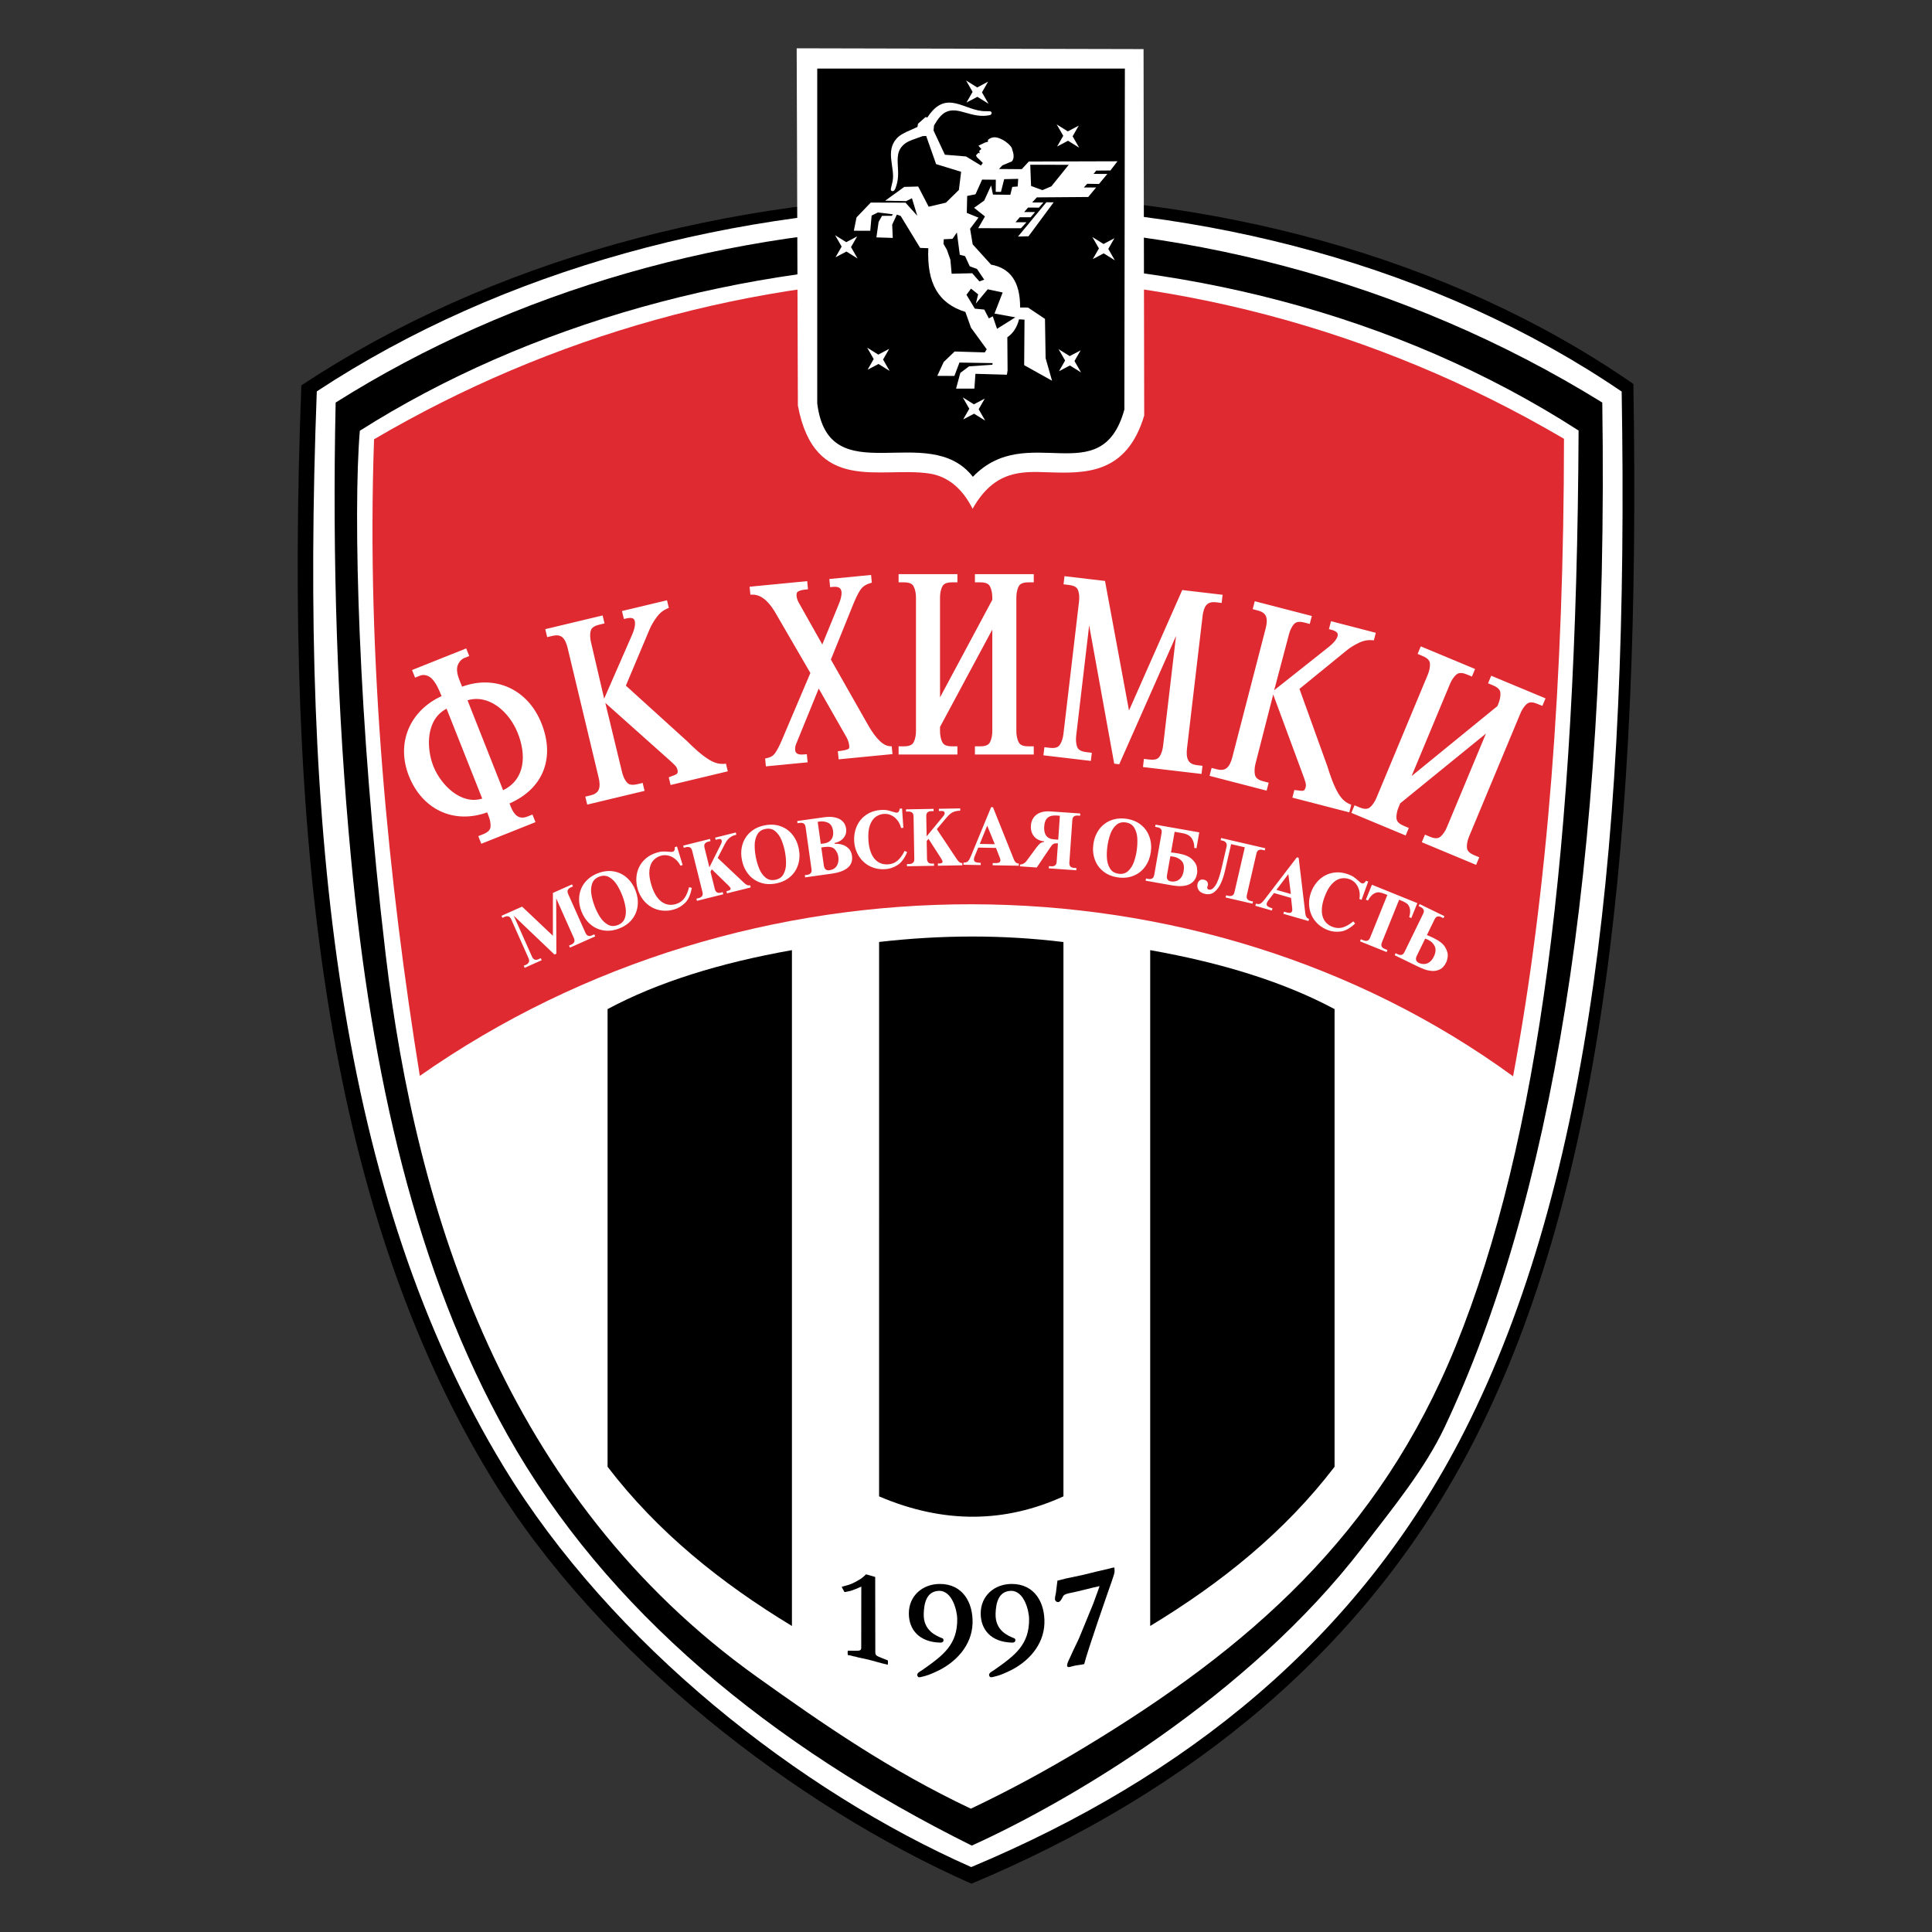
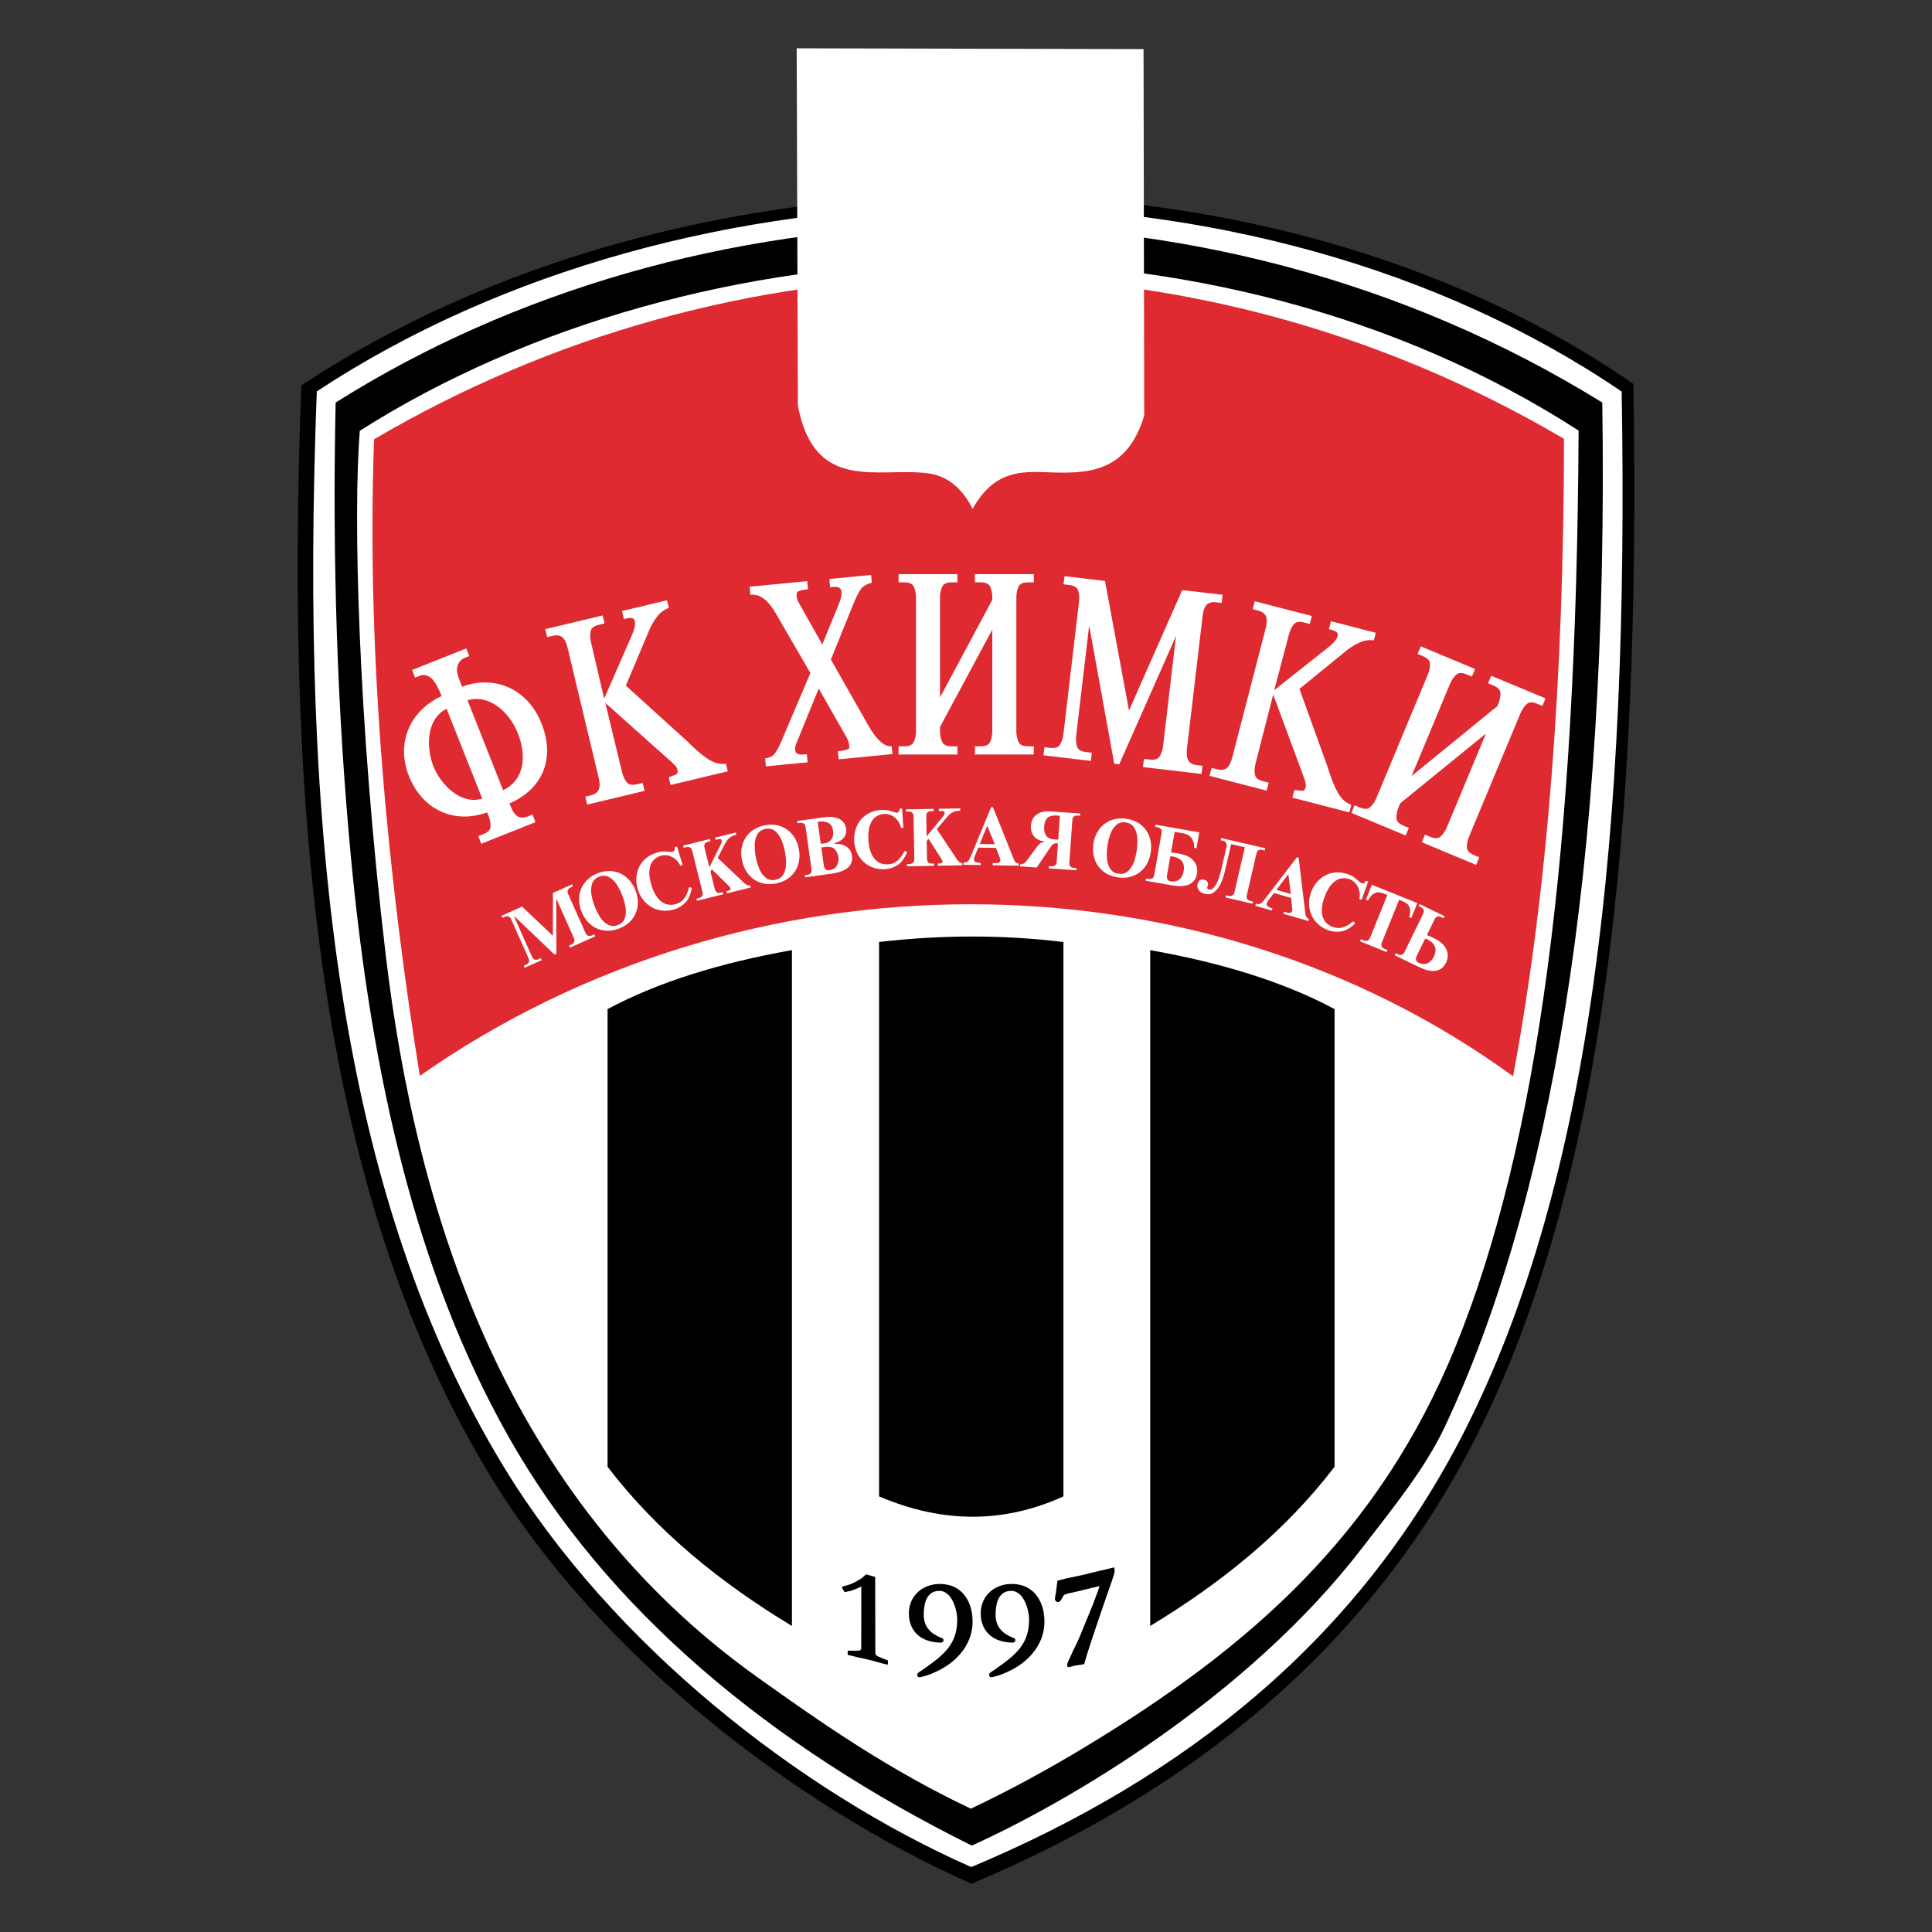
<svg xmlns="http://www.w3.org/2000/svg" xml:space="preserve" width="100%" height="100%" version="1.1" style="shape-rendering:geometricPrecision; text-rendering:geometricPrecision; image-rendering:optimizeQuality; fill-rule:evenodd; clip-rule:evenodd" viewBox="0 0 4000 4000">
  <rect x="0" y="0" width="4000" height="4000" fill="#333333" stroke="none" />
  <defs>
    <style type="text/css">
   
    .fil5 {fill:none}
    .fil1 {fill:#FFFFFF}
    .fil3 {fill:#FFFFFF}
    .fil4 {fill:#df2a31}
    .fil0 {fill:#000000}
    .fil2 {fill:#000000}
   
  </style>
  </defs>
  <g id="Layer_x0020_1">
    <g id="_2479474926736">
      <g>
        <path class="fil0" d="M3381.73 794.94c15.69,924.91 -61.35,1659.88 -328.03,2184.32 -222.23,437.05 -594.27,732.93 -1042.39,920.74 -359.72,-158.69 -769.02,-470.88 -995.27,-842.66 -346.15,-568.8 -427.41,-1332.36 -392.16,-2259.41 783.46,-517.88 1992.83,-533.33 2757.85,-2.99z" />
        <path class="fil1" d="M3357.5 810.7c15.5,913.36 -62.41,1635.04 -325.78,2152.97 -219.5,431.6 -578.34,716.45 -1020.88,901.91 -355.21,-156.71 -744.29,-461.32 -967.74,-828.47 -341.83,-561.71 -422.01,-1311.32 -387.21,-2226.8 768.17,-505.86 1940.54,-517.72 2701.61,0.39z" />
        <path class="fil2" d="M694.93 833.44c735.16,-463.58 1791.46,-514.39 2622.43,0 14.17,971.59 -109.77,1661.63 -325.91,2120.32 -41.5,88.06 -108.46,169.24 -170.14,249.66 -238.99,311.55 -611.24,528.15 -809.38,617.68 -414.79,-206.07 -756.91,-486.52 -960.99,-849.92 -190.8,-339.75 -281.7,-744.47 -324.45,-1197.09 -27.91,-295.55 -38.77,-613.25 -31.56,-940.65z" />
-         <path class="fil3" d="M744.98 891.83c-14.06,167.54 -4.2,597.2 53.48,1084.3 63.61,537.2 247.65,1123.73 769.27,1496.12 135.64,96.84 272.91,192.26 442.29,272.44 81.26,-38.52 157.84,-80.33 232.36,-125.22 343.21,-206.78 612.84,-441.24 772.04,-833.78 170.98,-421.56 249.96,-1029.41 253.88,-1894.28 -757.29,-488.03 -1823.42,-443.34 -2523.32,0.42z" />
+         <path class="fil3" d="M744.98 891.83c-14.06,167.54 -4.2,597.2 53.48,1084.3 63.61,537.2 247.65,1123.73 769.27,1496.12 135.64,96.84 272.91,192.26 442.29,272.44 81.26,-38.52 157.84,-80.33 232.36,-125.22 343.21,-206.78 612.84,-441.24 772.04,-833.78 170.98,-421.56 249.96,-1029.41 253.88,-1894.28 -757.29,-488.03 -1823.42,-443.34 -2523.32,0.42" />
        <path class="fil4" d="M869.19 2227.47c678.1,-475.33 1614.3,-472.38 2263.47,0.92 71.56,-383.01 105.1,-825.48 105.42,-1319.9 -791.63,-465.33 -1730.23,-429.92 -2463.63,0.99 -16.32,458.1 30.65,920.27 94.74,1317.99z" />
        <polygon class="fil1" points="2221.15,330.22 2256.94,307.4 2246.1,329.69 " />
        <path class="fil1" d="M1649.45 100l718.15 1.65 1.37 758.61c-36.29,121.96 -122.39,120.14 -198.96,117.54 -54.11,-1.84 -111.37,-4.76 -156.34,75.67 -20.98,-42.03 -51.48,-67.61 -90.33,-73.21 -102.12,-14.7 -236.61,43.26 -271.41,-140.41l-2.48 -739.85z" />
-         <path class="fil2" d="M1692.02 141.96l636.92 0 -1.03 705.88c-47.65,172.54 -201.62,22.33 -313.66,139.32 -92.44,-118.19 -298.66,36.83 -322.23,-151.92l0 -693.28z" />
        <polygon class="fil1" points="2166.38,418.79 2181.5,418.89 2129.42,489.19 2107.72,489.71 " />
        <polygon class="fil1" points="2233.42,260.07 2210.82,272.01 2187.75,257.57 2201.34,281.16 2188.64,303.32 2211.22,291.41 2234.32,305.82 2220.73,282.22 " />
        <polygon class="fil1" points="2045.75,169.09 2023.17,181.03 2000.08,166.59 2013.67,190.19 2000.98,212.34 2023.55,200.43 2046.65,214.84 2033.06,191.24 " />
        <polygon class="fil1" points="2307.29,493.21 2284.71,505.15 2261.62,490.71 2275.22,514.3 2262.52,536.45 2285.1,524.55 2308.19,538.96 2294.6,515.36 " />
        <polygon class="fil1" points="1774.62,489.45 1752.04,501.39 1728.95,486.95 1742.54,510.54 1729.85,532.69 1752.42,520.78 1775.52,535.19 1761.93,511.6 " />
        <polygon class="fil1" points="2237.3,725.34 2214.7,737.27 2191.62,722.84 2205.21,746.43 2192.52,768.57 2215.09,756.67 2238.2,771.07 2224.59,747.49 " />
        <polygon class="fil1" points="2038.91,825.17 2016.32,837.11 1993.24,822.67 2006.83,846.26 1994.14,868.42 2016.71,856.51 2039.81,870.92 2026.22,847.32 " />
        <polygon class="fil1" points="1840.98,722.24 1818.4,734.18 1795.32,719.74 1808.91,743.33 1796.22,765.48 1818.79,753.58 1841.88,767.98 1828.29,744.39 " />
        <path class="fil1" d="M1767.78 477.7l5.59 -27.61 29.42 -30.68 71.94 0.22 24.38 27.05 -11.06 -36.24 -11.99 5.99 -43.35 -0.92 39.53 -28.56 28.79 -0.77 21.7 41.8 35.7 -8.38 26.85 -26.3 4.65 -37.65 -51.82 -15.85 -20.54 -58.32 -7.25 0.36c-16.97,6.14 -29.27,9.67 -37.05,15.74 -16.2,12.62 -15.39,28.69 -14.3,48.11 0.66,11.94 1.81,26.81 -5.08,44.2 -0.61,1.55 -1.14,2.6 -2.34,4.16 -2.27,2.86 -8.36,2.45 -7.07,-3.5 0.89,-4.22 2.71,-11.24 3.51,-15.17 5.62,-27.6 -15.84,-61.94 8.55,-88.78 6.23,-6.87 16.15,-12.13 29.4,-17.63 3.99,-1.66 8.95,-3.96 13.58,-6.22l1.07 -6.51 15.57 -13.81 3.81 0.84c39.82,-61.35 77.18,-12.02 121.51,-13.05 2.18,-0.05 4.89,0.01 7.15,0.1 6,0.08 5.37,6.23 1.32,7.94 -38.03,8.46 -65.45,-19.07 -91.67,-6.21 -8.4,4.12 -15.82,12.72 -24.48,27.63l-0.98 10.57 23.44 50.08 43.79 3.62 30.93 18.7 3.83 -5.35 -12.51 -12.18 -1.63 -3.6 5.12 -5.18 2.59 1.17 -0.94 -5.24 4.38 -3.7 -6.04 -6.91 13.6 -6.52 6.18 -1.75 -0.19 -3.74c11.1,-9.37 21.75,-4.63 30.25,-0.27 9.63,4.93 15.85,11.71 18.52,15.74 1.43,2.45 1.23,4.11 2.14,6.6 3.15,8.48 3.39,17.41 -1.45,22.55l-19.45 8.1 -7.15 7.54 47.23 0.35 14.55 -15.81 183.63 -0.53 -14.63 19.05 -29.4 0.25 -5.45 6.8 28.48 0.17 -17.33 20.74 -24.28 -0.42 -7.17 7.71 25.5 -0.03 -16.24 19.68 -106.54 0.81 -9.62 10.56 23.16 0 -9.03 10.6 -22.69 -0.03 -8.04 9.3 22.6 -0.04 -9.11 10.78 -22.61 0 -8.72 10.32 22.65 0 -11.46 12.42 -88.5 -0.13 14.06 -24.34 -22.55 -17.85 20.96 -15.01 14.29 -31.26 3.85 18.9 35.96 0.39 4.04 -16.34 11.16 -0.81 1.11 -15.84 -29.09 0.67 -6.62 26.3 -10.9 -0.03 0.23 -25.11 -28.36 -0.25 -13.68 30.39 -17.24 3.42 -0.81 35.11 24.17 9.82 -17.34 23 5.38 32.32 38.01 41.98c38.99,7.07 60.38,34.36 60.19,88.75l16.41 0.14 35.05 23.45 1.32 81.31 13.32 46.73 -57.71 -32.22 0.7 -94.24 -11.34 -0.7c-3.97,16.38 -12.39,29.2 -24.23,37.15l0.51 68.78 -1.39 8.77 -65.15 -1.87 -2.2 30.67 -37.9 -0.07 8.84 -32.54 18.05 -13.56 48.35 -3.27 0.37 -3.42 -68.62 -1.12 -10.48 27.71 -35.38 -0.18 13.23 -28.73 22.69 -21.7 62.4 1.87 4.02 -6.41 -32.64 -44.83 -11.53 -32.54c-56.32,-17.57 -79.94,-59.73 -76.76,-131.94l-16.91 -0.64 -40.34 -66.2 -7.86 -2.75 -9.69 20.82 1.22 27.46 -33.87 -1.1 4.52 -31.9 7.04 -12.68 20.4 -0.13 2.18 -3.06 -31.01 -3.89 -13.05 6.49 -2.8 31.48 -34.01 -0.11zm233.22 132.62l9.39 -12.74 14.77 11.79 -4.77 19.19 24.6 -29.61 30.93 6.62 -16.92 43.6 43.16 7.85 -37.93 23.77 -8.8 -25.92 -8.12 4.33 -9.42 -18.24 -19.61 -1.94 -17.28 -28.7zm-19.87 -128.99l-9.07 13.17 -18.08 0.85 -0.58 9.51 7.19 12.63 7.12 20.4 2.57 28.84 42.6 -1.02 14.83 16.86 10.04 -3.55 -14.98 -22.15 -14.95 -5.53 -9.73 -20.99 -10.92 -2.89 -6.04 -46.13zm231.58 -140.12l-79.68 -0.11 1.68 43.95 23.55 8.59 18.48 -7.85 35.97 -44.58z" />
        <path class="fil2" d="M1820.06 1950.24c129.18,-14.83 256.49,-15.24 381.68,0.16l0 1147.69c-119.51,54.41 -246.24,57.92 -381.69,0l0.01 -1147.85z" />
        <path class="fil2" d="M2381.35 1967.17c148.69,26.37 277.3,66.13 381.73,122.08l0 947.5c-103.21,135 -234.57,240.58 -381.73,329.66l0 -1399.24z" />
        <path class="fil2" d="M1639.62 1967.17c-148.67,26.37 -277.3,66.13 -381.72,122.08l0 947.5c103.21,135 234.56,240.58 381.72,329.66l0 -1399.24z" />
        <path class="fil3" d="M1038.28 1896.06l42.68 -18.99 63.72 60.28 0.06 -88.67 39.62 -17.64 1.9 4.23 -5.02 2.22c-2.36,1.05 -4.16,2.64 -5.42,4.78 -1.27,2.16 -1.09,5.05 0.52,8.71l35.76 80.32c2.81,6.27 7.24,8.08 13.29,5.38l5.04 -2.25 1.86 4.28 -52.27 23.24 -1.87 -4.24 5.01 -2.22c2.37,-1.05 4.17,-2.66 5.43,-4.81 1.24,-2.18 1.06,-5.08 -0.54,-8.68l-36.54 -82.04 0.39 114.52 -3.96 1.76 -84.24 -80.37 37.69 84.74c2.8,6.25 7.23,8.05 13.31,5.39l4.97 -2.25 1.9 4.24 -35.35 15.75 -1.89 -4.26 4.98 -2.22c2.38,-1.06 4.19,-2.64 5.4,-4.82 1.27,-2.19 1.09,-5.07 -0.49,-8.64l-35.78 -80.36c-1.6,-3.58 -3.63,-5.66 -6.1,-6.15 -2.4,-0.54 -4.8,-0.28 -7.17,0.81l-5 2.21 -1.89 -4.25zm192.84 -19.9c3.08,7.99 6.79,15.45 11.16,22.32 4.37,6.9 9.69,12.16 15.96,15.7 6.24,3.63 13.16,3.99 20.77,1.07 7.59,-2.93 12.51,-7.83 14.75,-14.68 2.22,-6.85 2.65,-14.3 1.28,-22.33 -1.36,-8.04 -3.57,-16.06 -6.67,-24.1 -3.06,-7.95 -6.77,-15.41 -11.14,-22.29 -4.36,-6.9 -9.65,-12.15 -15.89,-15.73 -6.25,-3.6 -13.18,-3.94 -20.78,-1.03 -7.59,2.93 -12.5,7.79 -14.74,14.66 -2.27,6.86 -2.7,14.32 -1.34,22.35 1.36,8.04 3.59,16.06 6.64,24.06zm-27.42 10.52c-3.17,-8.23 -4.77,-16.38 -4.77,-24.4 -0.02,-8.02 1.45,-15.52 4.43,-22.56 2.95,-7.02 7.36,-13.25 13.2,-18.78 5.85,-5.46 12.93,-9.79 21.25,-12.99 11.37,-4.37 22.29,-5.64 32.73,-3.84 10.45,1.82 19.58,6.19 27.44,13.2 7.85,7.04 13.78,15.82 17.83,26.34 4.07,10.61 5.54,21.13 4.37,31.6 -1.18,10.45 -5.04,19.82 -11.59,28.14 -6.55,8.29 -15.49,14.63 -26.87,19 -11.36,4.37 -22.28,5.67 -32.71,3.84 -10.43,-1.78 -19.6,-6.17 -27.44,-13.16 -7.84,-6.98 -13.79,-15.78 -17.87,-26.39zm197.9 -134.16l11.76 38.42 -4.61 1.4c-2.66,-5.42 -6.2,-9.97 -10.62,-13.63 -4.42,-3.66 -9.29,-6.13 -14.63,-7.39 -5.32,-1.23 -10.58,-1.09 -15.76,0.53 -6.14,1.86 -11.32,5.18 -15.51,9.97 -4.21,4.82 -6.77,11.47 -7.67,20.03 -0.92,8.52 0.49,18.84 4.21,31.06 2.42,7.88 5.4,14.68 8.89,20.42 3.55,5.71 7.49,10.21 11.9,13.49 4.38,3.32 9.14,5.32 14.26,6.17 5.12,0.78 10.44,0.35 15.93,-1.34 7.2,-2.18 12.88,-6.17 17.08,-11.87 4.16,-5.66 7.42,-13.31 9.71,-22.89l5.73 1.2c-2.38,13.87 -6.88,24.16 -13.49,30.81 -6.61,6.62 -14.09,11.23 -22.39,13.77 -8.47,2.61 -16.76,3.46 -24.88,2.61 -8.16,-0.81 -15.58,-3.17 -22.36,-7.02 -6.77,-3.84 -12.62,-8.94 -17.56,-15.24 -4.92,-6.33 -8.62,-13.49 -11.08,-21.44 -2.42,-7.99 -3.43,-15.92 -2.99,-23.92 0.42,-7.95 2.31,-15.38 5.61,-22.29 3.31,-6.9 8.02,-12.96 14.17,-18.2 6.12,-5.22 13.53,-9.16 22.21,-11.8 4.99,-1.51 9.25,-2.37 12.73,-2.43 3.52,-0.15 7.37,0.03 11.54,0.46 4.7,0.46 7.73,0.46 9.08,0.06 3.4,-1.05 4.79,-4.25 4.14,-9.54l4.6 -1.4zm67.12 43.14l24.06 -48.22c1.46,-3.02 1.96,-5.35 1.56,-6.97 -0.77,-3.06 -3.07,-4.11 -6.91,-3.13l-5.74 1.41 -1.12 -4.47 42.82 -10.7 1.13 4.51c-4.47,1.11 -8.16,2.59 -11.13,4.43 -2.95,1.78 -5.36,3.94 -7.26,6.33 -1.88,2.43 -3.85,5.64 -5.97,9.69l-14.25 27.78 54.33 51.24c2.42,2.25 4.55,3.85 6.41,4.72 1.88,0.87 4.02,1.09 6.49,0.56l1.12 4.51 -49.09 12.22 -1.13 -4.47 3.61 -0.93c3.93,-0.93 5.6,-2.7 4.97,-5.13 -0.24,-0.95 -1.71,-2.85 -4.38,-5.63l-34.53 -33.63 -2.68 5.1 8.86 35.61c1.66,6.65 5.73,9.18 12.15,7.6l4.23 -1.05 1.13 4.47 -54.39 13.55 -1.13 -4.47 5.3 -1.33c2.52,-0.65 4.58,-1.9 6.17,-3.81 1.61,-1.94 1.94,-4.82 1,-8.63l-21.27 -85.29c-0.97,-3.87 -2.61,-6.22 -4.93,-7.15 -2.29,-0.95 -4.72,-1.09 -7.24,-0.46l-5.28 1.31 -1.13 -4.51 55.45 -13.81 1.13 4.47 -5.31 1.35c-2.48,0.63 -4.56,1.86 -6.17,3.76 -1.61,1.9 -1.94,4.79 -0.97,8.66l10.09 40.51zm96.13 -20.93c1.65,8.43 4,16.42 7.1,23.95 3.12,7.55 7.43,13.63 13,18.25 5.53,4.65 12.29,6.16 20.26,4.61 7.99,-1.55 13.69,-5.5 17.07,-11.91 3.37,-6.33 5.09,-13.59 5.15,-21.72 0.06,-8.17 -0.74,-16.46 -2.37,-24.87 -1.64,-8.4 -4.01,-16.37 -7.12,-23.91 -3.08,-7.56 -7.41,-13.62 -12.91,-18.28 -5.54,-4.61 -12.3,-6.16 -20.28,-4.61 -7.99,1.56 -13.68,5.5 -17.08,11.91 -3.41,6.35 -5.14,13.59 -5.19,21.76 -0.06,8.13 0.74,16.44 2.37,24.82zm-28.83 5.6c-1.69,-8.62 -1.86,-16.93 -0.48,-24.86 1.39,-7.88 4.13,-15.03 8.28,-21.44 4.13,-6.41 9.55,-11.76 16.27,-16.19 6.7,-4.39 14.41,-7.4 23.16,-9.1 11.98,-2.31 22.96,-1.68 32.93,1.9 9.96,3.6 18.21,9.52 24.72,17.76 6.5,8.27 10.83,17.95 12.97,29.05 2.19,11.12 1.8,21.76 -1.18,31.83 -2.97,10.1 -8.39,18.69 -16.29,25.71 -7.89,7.08 -17.81,11.75 -29.75,14.09 -11.96,2.33 -22.91,1.68 -32.88,-1.91 -9.97,-3.55 -18.23,-9.47 -24.74,-17.71 -6.52,-8.28 -10.86,-17.97 -13.01,-29.13l0 0zm164.38 -25.73l5.21 37.07c1.07,7.65 4.94,11.03 11.62,10.08 6.94,-0.98 12.01,-4.01 15.19,-9.12 3.22,-5.15 4.3,-11.45 3.24,-18.94 -0.81,-5.72 -3.22,-10.82 -7.3,-15.37 -4.08,-4.54 -11.38,-6.05 -21.91,-4.57l-6.05 0.85zm-7.45 -53l6.37 45.42 6.39 -0.69c5.37,-0.79 9.52,-2.48 12.53,-5.15 3.02,-2.64 5.01,-5.77 5.93,-9.47 0.95,-3.66 1.11,-7.5 0.56,-11.49 -1.17,-8.37 -4.49,-13.91 -9.97,-16.62 -5.46,-2.71 -11.53,-3.58 -18.19,-2.67 -1.71,0.24 -2.9,0.49 -3.62,0.67zm-26 114.94l-0.64 -4.57 5.38 -0.78c2.6,-0.35 4.77,-1.42 6.54,-3.14 1.81,-1.76 2.45,-4.59 1.9,-8.45l-12.24 -87.08c-0.57,-3.91 -1.94,-6.49 -4.15,-7.65 -2.18,-1.17 -4.57,-1.55 -7.14,-1.2l-5.41 0.74 -0.64 -4.57 54.49 -7.64c9.45,-1.34 17.28,-1.3 23.45,0.17 6.21,1.4 10.92,3.55 14.19,6.4 3.24,2.89 5.47,5.74 6.7,8.6 1.25,2.85 2.02,5.49 2.38,7.96 0.77,5.52 0.09,10.46 -2.08,14.68 -2.16,4.27 -5.19,7.65 -9.14,10.22 -3.92,2.57 -8.06,4.22 -12.44,4.99l0.26 1.94c5.14,-0.42 10.24,0.15 15.32,1.62 5.09,1.49 9.5,4.12 13.3,7.96 3.76,3.83 6.06,8.81 6.92,14.91 2.88,20.41 -11.2,32.84 -42.26,37.21l-54.69 7.68zm200.62 -142.67l2.81 40.09 -4.81 0.34c-1.39,-5.87 -3.8,-11.08 -7.29,-15.63 -3.48,-4.61 -7.67,-8.09 -12.61,-10.52 -4.87,-2.41 -10.05,-3.42 -15.46,-3.03 -6.4,0.42 -12.18,2.49 -17.34,6.23 -5.19,3.73 -9.16,9.68 -11.99,17.79 -2.81,8.09 -3.77,18.48 -2.87,31.19 0.57,8.24 1.94,15.57 4.07,21.9 2.17,6.38 4.98,11.66 8.54,15.85 3.53,4.19 7.72,7.26 12.51,9.2 4.82,1.9 10.1,2.67 15.84,2.29 7.5,-0.53 13.95,-3.1 19.31,-7.72 5.34,-4.62 10.24,-11.31 14.6,-20.15l5.33 2.47c-5.47,13 -12.16,21.98 -20.09,26.98 -7.94,4.95 -16.25,7.78 -24.93,8.37 -8.81,0.64 -17.11,-0.38 -24.82,-3.02 -7.74,-2.65 -14.48,-6.59 -20.19,-11.87 -5.75,-5.28 -10.29,-11.55 -13.69,-18.83 -3.38,-7.27 -5.39,-15.04 -5.97,-23.39 -0.56,-8.31 0.25,-16.26 2.47,-23.95 2.2,-7.64 5.7,-14.47 10.47,-20.46 4.78,-5.99 10.72,-10.82 17.91,-14.54 7.13,-3.7 15.24,-5.88 24.3,-6.51 5.19,-0.35 9.52,-0.21 12.96,0.49 3.45,0.64 7.13,1.69 11.13,3.05 4.47,1.49 7.42,2.2 8.83,2.1 3.55,-0.26 5.6,-3.04 6.18,-8.35l4.8 -0.37zm50.91 57.8l34.27 -41.6c2.1,-2.6 3.13,-4.71 3.1,-6.41 -0.06,-3.13 -2.07,-4.67 -6.02,-4.61l-5.93 0.12 -0.07 -4.65 44.14 -0.79 0.06 4.66c-4.61,0.1 -8.52,0.7 -11.82,1.79 -3.3,1.13 -6.12,2.65 -8.51,4.58 -2.38,1.9 -5.04,4.61 -7.98,8.06l-20.13 23.88 41.4 62.15c1.83,2.75 3.54,4.76 5.19,6.03 1.62,1.3 3.66,2 6.18,2l0.08 4.65 -50.59 0.89 -0.09 -4.63 3.71 -0.06c4.05,-0.08 6.05,-1.38 6.03,-3.95 -0.04,-0.97 -1.03,-3.09 -2.99,-6.43l-26.1 -40.55 -3.77 4.37 0.63 36.67c0.13,6.89 3.51,10.28 10.15,10.17l4.35 -0.1 0.09 4.65 -56.04 0.99 -0.1 -4.65 5.47 -0.08c2.6,-0.07 4.88,-0.85 6.86,-2.35 2,-1.52 2.97,-4.23 2.9,-8.17l-1.53 -87.91c-0.07,-3.98 -1.14,-6.65 -3.19,-8.1 -2.04,-1.4 -4.36,-2.11 -6.95,-2.04l-5.47 0.07 -0.06 -4.61 57.14 -1.03 0.08 4.66 -5.46 0.11c-2.56,0.03 -4.85,0.8 -6.85,2.27 -2.02,1.49 -2.98,4.2 -2.92,8.21l0.74 41.74zm125.43 -22.19l-15.4 37.82 31.11 0.53 -15.71 -38.35zm-49.07 80.92l0.09 -4.61 0.98 0c2.33,0.03 4.23,-0.29 5.78,-0.98 1.54,-0.67 2.94,-2.04 4.27,-4.02 1.32,-1.94 2.73,-4.79 4.3,-8.52l41.74 -101.1 3.82 0.06 43.54 108.79c2.14,5.06 5.31,7.67 9.51,7.74l0.48 0 -0.09 4.66 -54.06 -0.95 0.08 -4.62 4.97 0.07c4.45,0.08 7.39,-0.43 8.85,-1.54 1.43,-1.07 2.15,-2.61 2.17,-4.61 0.03,-0.79 -0.33,-2.2 -1.04,-4.27l-8.14 -20.95 -36.77 -0.67 -7.2 17.53c-1.12,2.25 -1.69,4.54 -1.72,6.8 -0.05,2.85 1.16,4.75 3.6,5.7 2.5,0.91 5.8,1.41 9.92,1.48l0.62 0 -0.09 4.65 -35.61 -0.64zm196.07 -51.9l3.45 -49.54 -7.16 -0.51c-15.73,-1.12 -24.13,6.17 -25.22,21.8 -0.41,6.09 0.04,10.99 1.41,14.8 1.38,3.76 3.29,6.54 5.7,8.38 2.46,1.82 4.9,2.99 7.36,3.52 2.45,0.52 5.29,0.91 8.52,1.13l5.94 0.42zm-3.19 45.46l2.65 -37.83c-2.8,-0.2 -4.99,-0.16 -6.54,0.12 -1.53,0.24 -2.96,0.95 -4.27,2.04 -1.33,1.09 -2.82,2.88 -4.52,5.38l-28.54 42.41 -34.78 -2.43 0.27 -3.8c2.73,-0.08 5.23,-0.79 7.52,-2.09 2.27,-1.33 4.07,-2.88 5.35,-4.68l21.34 -28.87c2.47,-3.31 4.78,-5.88 6.94,-7.72 2.14,-1.86 5.03,-2.99 8.66,-3.34l0.08 -1.23c-5.41,-0.43 -10.33,-2.02 -14.69,-4.73 -4.37,-2.71 -7.69,-6.47 -10.02,-11.3 -2.32,-4.82 -3.25,-10.42 -2.8,-16.79 0.45,-6.55 2.41,-12.15 5.85,-16.73 3.4,-4.61 8.06,-7.96 13.88,-10.08 5.87,-2.11 12.58,-2.92 20.13,-2.39l62.32 4.33 -0.34 4.65 -5.44 -0.39c-2.59,-0.18 -4.92,0.39 -7.04,1.7 -2.14,1.32 -3.36,3.93 -3.61,7.91l-6.13 87.69c-0.48,6.91 2.59,10.53 9.21,11.02l5.43 0.36 -0.31 4.65 -56.99 -4.02 0.33 -4.62 5.41 0.39c2.61,0.18 4.95,-0.38 7.05,-1.68 2.12,-1.38 3.32,-3.98 3.6,-7.93zm105.11 -32.39c-1.21,8.52 -1.56,16.83 -1.09,24.96 0.48,8.14 2.57,15.28 6.33,21.45 3.73,6.19 9.62,9.85 17.67,10.98 8.06,1.17 14.72,-0.73 20.03,-5.66 5.24,-4.9 9.24,-11.24 11.93,-18.91 2.72,-7.68 4.65,-15.78 5.85,-24.27 1.19,-8.49 1.55,-16.8 1.08,-24.93 -0.48,-8.13 -2.6,-15.29 -6.3,-21.44 -3.71,-6.2 -9.61,-9.87 -17.65,-10.99 -8.07,-1.13 -14.74,0.74 -20.02,5.67 -5.31,4.89 -9.31,11.19 -11.99,18.91 -2.71,7.67 -4.68,15.78 -5.84,24.23zm-29.1 -4.09c1.22,-8.7 3.78,-16.62 7.64,-23.63 3.88,-7.04 8.8,-12.93 14.83,-17.6 5.98,-4.73 12.85,-8.03 20.64,-10.01 7.76,-1.97 16.06,-2.33 24.87,-1.09 12.09,1.69 22.25,5.88 30.5,12.54 8.25,6.61 14.13,14.94 17.59,24.87 3.46,9.93 4.42,20.49 2.83,31.65 -1.57,11.24 -5.4,21.17 -11.5,29.72 -6.08,8.59 -13.98,14.93 -23.76,19.02 -9.78,4.12 -20.66,5.31 -32.72,3.63 -12.06,-1.73 -22.24,-5.9 -30.47,-12.51 -8.26,-6.62 -14.17,-14.89 -17.62,-24.83 -3.47,-9.93 -4.41,-20.49 -2.83,-31.76zm159.28 25.46l-6.87 38.91c-1.32,7.5 1.34,11.83 7.98,12.99 3.42,0.6 6.93,0.43 10.52,-0.51 3.64,-1 6.91,-3.11 9.83,-6.45 2.96,-3.32 4.94,-7.99 6,-13.99 1.74,-9.75 0.36,-16.93 -4.11,-21.58 -4.5,-4.61 -10.19,-7.54 -17.1,-8.76 -2.41,-0.43 -4.51,-0.64 -6.25,-0.61zm59.93 -49.62l-5.78 32.9 -4.61 -0.81c0.37,-6.84 -1.21,-13.18 -4.71,-19.05 -3.52,-5.9 -10.13,-9.73 -19.88,-11.42l-16 -2.82 -7.54 42.86c3.35,0.1 8.49,0.82 15.44,2.04 13,2.29 22.37,6.27 28.18,11.91 5.77,5.62 9.1,11.08 9.98,16.34 0.84,5.28 0.96,9.68 0.35,13.2 -1.33,7.61 -4.21,13.39 -8.53,17.33 -4.37,3.95 -9.35,6.48 -14.94,7.61 -5.61,1.09 -10.88,1.48 -15.8,1.09 -4.87,-0.32 -9.97,-0.99 -15.17,-1.9l-52.05 -9.2 0.81 -4.55 5.36 0.97c2.56,0.41 4.98,0.1 7.21,-1.03 2.25,-1.09 3.71,-3.56 4.41,-7.39l15.26 -86.63c0.68,-3.88 0.16,-6.77 -1.59,-8.53 -1.72,-1.8 -3.87,-2.91 -6.43,-3.38l-5.37 -0.95 0.82 -4.55 90.58 15.96zm54.48 134.8l1.07 -4.51 5.33 1.24c2.51,0.56 4.93,0.38 7.2,-0.61 2.34,-0.97 3.92,-3.36 4.81,-7.16l21.42 -92.84 -28.33 -6.55 -12.86 55.71c-2.14,9.26 -4.93,17.71 -8.44,25.42 -3.52,7.68 -8.03,13.71 -13.53,18 -5.5,4.3 -11.92,5.56 -19.29,3.88 -6.51,-1.48 -10.97,-4.23 -13.37,-8.25 -2.38,-4.02 -3.06,-8.09 -2.11,-12.28 0.68,-3 2.14,-5.47 4.39,-7.34 2.22,-1.82 5.15,-2.34 8.83,-1.51 3.63,0.85 6.02,2.44 7.21,4.75 1.18,2.37 1.52,4.63 1.03,6.77 -0.23,0.95 -0.43,1.58 -0.66,1.98 -0.17,0.31 -0.34,0.8 -0.5,1.5 -0.68,3.01 0.42,4.83 3.33,5.5 4.55,1.06 9.1,-1.9 13.65,-8.84 4.56,-6.97 8.79,-19.09 12.78,-36.38l10.15 -43.9c0.7,-3.08 0.32,-5.68 -1.14,-7.83 -1.46,-2.11 -3.63,-3.55 -6.47,-4.22l-4.68 -1.07 1.03 -4.53 91.38 21.13 -1.05 4.51 -5.31 -1.24c-2.49,-0.6 -4.91,-0.38 -7.22,0.57 -2.3,0.95 -3.91,3.38 -4.81,7.24l-19.77 85.72c-1.54,6.66 0.9,10.78 7.38,12.26l5.32 1.23 -1.05 4.51 -55.72 -12.86zm129.92 -48.29l-24.66 32.56 29.91 8.55 -5.25 -41.11zm-68.35 65.48l1.3 -4.47 0.94 0.28c2.24,0.67 4.16,0.81 5.85,0.57 1.64,-0.29 3.37,-1.21 5.15,-2.79 1.76,-1.54 3.89,-3.94 6.34,-7.15l66.52 -86.85 3.66 1.06 13.9 116.36c0.74,5.46 3.14,8.81 7.16,9.95l0.46 0.12 -1.25 4.47 -51.99 -14.93 1.26 -4.43 4.8 1.36c4.28,1.23 7.22,1.48 8.93,0.81 1.67,-0.66 2.74,-2 3.31,-3.9 0.2,-0.74 0.23,-2.21 0.1,-4.41l-2.45 -22.35 -35.33 -10.11 -11.5 15.03c-1.68,1.9 -2.8,3.94 -3.43,6.1 -0.77,2.77 -0.1,4.92 2.03,6.48 2.14,1.51 5.2,2.85 9.16,4.01l0.6 0.15 -1.27 4.47 -34.25 -9.83zm233.71 -50.11l-13.74 37.75 -4.52 -1.66c1.12,-5.9 1.03,-11.66 -0.31,-17.25 -1.3,-5.61 -3.72,-10.49 -7.21,-14.73 -3.5,-4.18 -7.81,-7.21 -12.91,-9.08 -6.03,-2.18 -12.18,-2.64 -18.39,-1.34 -6.26,1.3 -12.3,5.12 -18.18,11.38 -5.88,6.24 -10.97,15.35 -15.33,27.33 -2.82,7.78 -4.54,15 -5.16,21.69 -0.62,6.68 -0.19,12.64 1.32,17.92 1.54,5.29 4.12,9.77 7.72,13.49 3.61,3.73 8.12,6.59 13.53,8.51 7.04,2.59 13.98,2.88 20.77,0.81 6.74,-2 13.93,-6.14 21.52,-12.42l3.87 4.4c-10.25,9.64 -20.04,15.14 -29.32,16.49 -9.26,1.28 -17.99,0.49 -26.18,-2.47 -8.32,-3.03 -15.46,-7.33 -21.44,-12.87 -6.01,-5.58 -10.53,-11.92 -13.62,-19.07 -3.1,-7.18 -4.7,-14.72 -4.86,-22.75 -0.13,-8.03 1.23,-15.94 4.09,-23.81 2.85,-7.82 6.84,-14.78 11.97,-20.88 5.14,-6.09 11.11,-10.92 17.9,-14.44 6.79,-3.52 14.19,-5.52 22.25,-5.99 8.07,-0.49 16.34,0.81 24.85,3.96 4.92,1.76 8.82,3.66 11.66,5.7 2.89,1.97 5.82,4.43 8.93,7.32 3.46,3.18 5.87,5 7.22,5.49 3.33,1.23 6.36,-0.49 9.03,-5.14l4.54 1.66zm64.06 37.57l-35.68 88.36c-2.58,6.35 -0.78,10.78 5.36,13.27l6.1 2.44 -1.73 4.28 -55.04 -22.21 1.73 -4.29 6.11 2.45c2.36,0.96 4.78,1.14 7.23,0.54 2.43,-0.63 4.36,-2.76 5.82,-6.35l35.69 -88.34 -4.46 -1.8c-4.67,-1.9 -8.79,-3.1 -12.26,-3.6 -3.55,-0.5 -7.33,0.47 -11.45,2.89 -4.13,2.43 -8.1,7.08 -11.95,14.06l-4.33 -1.76 12.49 -30.96 94.09 38.04 -12.51 30.94 -4.31 -1.76c2.05,-7.68 2.43,-13.79 1.16,-18.42 -1.31,-4.57 -3.36,-7.88 -6.23,-9.99 -2.87,-2.08 -6.66,-4.05 -11.38,-5.95l-4.45 -1.84zm53.89 80.53l-17.29 35.51c-3.34,6.83 -1.98,11.75 4.07,14.73 3.14,1.51 6.59,2.3 10.32,2.37 3.74,0.07 7.46,-1.08 11.19,-3.47 3.74,-2.41 6.94,-6.35 9.59,-11.8 3.99,-8.16 4.66,-15.21 2.07,-21.16 -2.63,-5.96 -7.26,-10.54 -13.94,-13.82 -2.05,-0.96 -4.05,-1.79 -6.01,-2.36zm-63.17 34.38l2.02 -4.19 4.89 2.39c2.35,1.14 4.75,1.49 7.2,1.03 2.47,-0.43 4.56,-2.39 6.27,-5.92l38.57 -79.06c1.73,-3.55 2,-6.44 0.81,-8.63 -1.17,-2.18 -2.9,-3.88 -5.22,-5l-4.93 -2.39 2.04 -4.16 51.36 25.04 -2.01 4.2 -4.93 -2.4c-2.29,-1.13 -4.69,-1.52 -7.16,-1.1 -2.44,0.43 -4.55,2.41 -6.3,5.98l-15.87 32.55c3.18,1.06 7.94,3.14 14.27,6.24 11.87,5.81 19.79,12.19 23.8,19.22 4.01,7 5.7,13.18 5.1,18.47 -0.65,5.3 -1.75,9.56 -3.31,12.78 -3.38,6.92 -7.69,11.72 -12.95,14.29 -5.29,2.59 -10.79,3.66 -16.47,3.19 -5.73,-0.48 -10.89,-1.58 -15.48,-3.29 -4.64,-1.7 -9.29,-3.7 -14.08,-6.03l-47.62 -23.21zm-1919.54 -527.81l73.65 186.23c46.89,-23.04 48.06,-74.52 30.16,-118.85 -17.86,-44.37 -59.88,-80.57 -103.81,-67.38zm30.43 203.48l-73.78 -186.03c-42.79,21.72 -42.47,81.09 -27.17,119.44 15.29,38.34 57.28,80.4 100.95,66.59zm-41.67 -231.65c68.22,-24.96 135.94,4.65 164.33,75.89 28.43,71.21 4.07,135.23 -66.2,165.87l2.66 6.69c6.53,16.38 16.27,27.67 34.6,20.39l10.26 -4.13 6.28 15.78 -112.13 44.73 -6.29 -15.78 10.27 -4.08c6.36,-2.54 14.12,-6.86 14.96,-14.44 0.92,-8.13 -1.21,-16.52 -4.2,-24.05l-2.66 -6.67c-69.48,25.22 -134.52,-6.37 -161.87,-74.94 -27.34,-68.55 1.76,-135.57 67.47,-165.71l-0.88 -2.22c-3.57,-8.98 -10.21,-25.1 -19.56,-34.19 -7.27,-7.05 -16.78,-8.91 -24.12,-5.99l-10.28 4.12 -6.29 -15.78 112.16 -44.72 6.28 15.77 -10.58 4.24c-7.34,2.92 -14.05,11.96 -14.68,21.65 -0.81,12.43 6.06,26.49 9.63,35.43l0.84 2.14zm294.14 24.77l57.8 -132.17c7.45,-17.01 9.02,-32.82 -0.35,-34.58 -3.69,-0.78 -8.04,-0.18 -11.67,0.71l-4.92 1.15 -3.96 -16.51 93.19 -22.26 3.75 15.71 -3.89 1.7c-8.14,3.52 -14.73,9 -20.1,16.01 -6.41,8.52 -12.44,18.25 -16.41,28.1l-48.51 115.19 126.01 114.27c13.3,13.21 29.31,28.43 45.24,38.39 9.48,6.02 20.28,10.21 31.69,9.3l4.3 -0.35 3.79 15.8 -118.41 28.31 -3.8 -15.84 4.09 -1.61c2.64,-1.03 5.24,-2.09 7.87,-3.08 1.65,-0.63 3.34,-1.4 4.73,-2.46 0.84,-0.67 1.31,-1.62 1.59,-2.67 0.52,-1.76 0.11,-4.29 -0.28,-6.06 -0.48,-1.94 -1.23,-3.81 -2.33,-5.47 -1.13,-1.68 -2.45,-3.26 -3.97,-4.67 -1.86,-1.84 -3.78,-3.63 -5.61,-5.46l-137.44 -122.65 34.64 143.25c1.88,7.85 5.06,15.78 10.49,21.87 5.18,5.8 14.27,4.81 21.09,3.21l11.11 -2.65 3.96 16.48 -118.75 28.42 -3.94 -16.51 10.76 -2.57c6.7,-1.63 13.54,-4.65 16.67,-11.2 3.52,-7.4 2.01,-17.85 0.18,-25.5l-64.24 -268.51c-1.81,-7.61 -5.14,-17.64 -11.56,-22.68 -5.74,-4.37 -13.39,-3.9 -20.04,-2.32l-10.74 2.57 -3.96 -16.52 118.74 -28.38 3.96 16.47 -11.14 2.68c-6.76,1.62 -15.39,4.83 -17.38,12.34 -2.11,7.87 -1.31,16.44 0.57,24.25l27.18 116.5zm1387.21 -17.47l113.01 -89.63c14.56,-11.52 23.37,-24.75 15.9,-30.7 -2.88,-2.44 -7.01,-3.94 -10.63,-4.87l-4.92 -1.27 4.28 -16.44 92.74 24.02 -4.04 15.63 -4.25 -0.35c-8.83,-0.68 -17.24,1.06 -25.26,4.76 -9.64,4.54 -19.54,10.27 -27.67,17.15l-96.84 78.99 57.7 160.02c5.59,17.88 12.6,38.79 21.97,55.09 5.55,9.76 13.13,18.57 23.63,23.08l3.97 1.73 -4.06 15.69 -117.86 -30.49 4.09 -15.76 4.35 0.47c2.8,0.32 5.62,0.64 8.39,0.99 1.75,0.22 3.61,0.32 5.33,0.04 1.06,-0.22 1.9,-0.81 2.66,-1.62 1.29,-1.31 2.13,-3.76 2.6,-5.5 0.48,-1.93 0.72,-3.94 0.49,-5.9 -0.19,-2.05 -0.62,-4.03 -1.29,-5.99 -0.79,-2.51 -1.65,-4.97 -2.42,-7.46l-63.9 -172.78 -36.55 142.77c-2.04,7.81 -2.91,16.3 -0.98,24.25 1.86,7.58 10.33,10.96 17.11,12.72l11.08 2.85 -4.27 16.44 -118.19 -30.6 4.27 -16.4 10.7 2.75c6.69,1.76 14.15,2.25 19.98,-2.08 6.56,-4.86 10.13,-14.82 12.09,-22.4l69.19 -267.31c1.94,-7.58 3.71,-18 0.37,-25.47 -2.99,-6.55 -9.94,-9.72 -16.58,-11.44l-10.69 -2.79 4.23 -16.4 118.2 30.56 -4.27 16.44 -11.06 -2.85c-6.73,-1.76 -15.85,-2.96 -21.14,2.75 -5.53,5.96 -8.85,13.87 -10.87,21.66l-30.59 115.65zm-935.59 -94.7l34.59 -84.52c2.92,-7.11 5.94,-16.54 5.18,-24.36 -1,-10.36 -9.74,-11.13 -18.54,-10.25l-5.03 0.46 -1.65 -16.87 86.43 -8.39 1.55 15.99 -3.97 1.2c-7.54,2.26 -14.35,6.13 -18.96,12.68 -6.47,9.02 -11.98,22.15 -16.18,32.37l-45.64 112.93 76.93 135.43c8.13,14.19 26,42.83 44.7,43.92l4.33 0.24 1.57 16.17 -111.46 10.81 -1.65 -16.76 4.88 -0.61c4.98,-0.63 12.06,-1.72 16.68,-3.96 2.33,-1.07 2.25,-4.41 2.04,-6.56 -0.64,-6.59 -2.79,-12.75 -6.08,-18.5l-57.12 -100.14 -46.85 114.93c-1.67,4.1 -2.33,8.29 -1.9,12.69 0.95,9.71 11.49,9.47 19.09,8.73l5.03 -0.49 1.64 16.88 -86.39 8.36 -1.58 -16.37 4.45 -0.91c6.61,-1.37 12.07,-4.44 16.05,-9.96 5.98,-8.28 11.07,-19.9 15.08,-29.31l58.1 -136.74 -70.92 -122.19c-9.86,-17.47 -26.22,-40.22 -48.67,-40.04l-4.64 0.04 -1.58 -16.46 119.23 -11.55 1.62 16.87 -5.02 0.5c-5.05,0.49 -11.36,1.58 -15.74,4.23 -3.13,1.9 -3.15,6.43 -2.82,9.64 0.51,5.46 2.98,10.92 5.79,15.64l47.43 84.23zm243.74 109.6l108.23 -202.04 0 -4.55c0,-8.05 -1.24,-16.36 -5.03,-23.62 -3.58,-6.94 -12.82,-8.03 -19.79,-8.03l-11.15 0 0 -16.97 121.81 0 0 16.97 -11.18 0c-6.98,0 -16.22,1.13 -19.83,8.06 -3.78,7.23 -5.04,15.54 -5.04,23.59l0 276.13c0,8.06 1.26,16.37 5.04,23.63 3.61,6.97 12.82,8.09 19.83,8.09l11.18 0 0 16.98 -121.81 0 0 -16.98 11.15 0c7,0 16.21,-1.08 19.8,-8.13 3.78,-7.22 5.02,-15.53 5.02,-23.59l0 -209.98 -108.23 201.53 0 8.45c0,8.06 1.22,16.37 5.01,23.63 3.64,7.01 12.88,8.09 19.9,8.09l11.1 0 0 16.98 -121.8 0 0 -16.98 11.06 0c6.99,0 16.32,-1.08 19.9,-8.13 3.76,-7.22 5.03,-15.53 5.03,-23.59l0 -276.13c0,-8.05 -1.27,-16.36 -5.03,-23.62 -3.58,-6.94 -12.95,-8.03 -19.9,-8.03l-11.06 0 0 -16.97 121.8 0 0 16.97 -11.1 0c-7,0 -16.26,1.09 -19.9,8.06 -3.78,7.23 -5.02,15.54 -5.02,23.59l0.01 206.59zm976.3 162.89l177.64 -144.85 1.75 -4.18c3.1,-7.45 5.15,-15.6 4.45,-23.73 -0.63,-7.78 -8.75,-12.36 -15.17,-15.04l-10.3 -4.29 6.52 -15.67 112.43 46.87 -6.55 15.67 -10.28 -4.3c-6.43,-2.71 -15.4,-5.22 -21.42,-0.21 -6.26,5.21 -10.6,12.4 -13.73,19.86l-106.25 254.85c-3.1,7.47 -5.13,15.6 -4.43,23.78 0.63,7.81 8.71,12.39 15.19,15.1l10.28 4.29 -6.52 15.68 -112.42 -46.88 6.53 -15.67 10.29 4.3c6.48,2.72 15.41,5.21 21.41,0.11 6.24,-5.22 10.61,-12.4 13.72,-19.86l80.81 -193.79 -177.47 144.34 -3.24 7.79c-3.11,7.46 -5.17,15.63 -4.47,23.76 0.65,7.85 8.77,12.44 15.26,15.15l10.25 4.26 -6.54 15.66 -112.41 -46.86 6.53 -15.67 10.18 4.26c6.47,2.67 15.49,5.25 21.51,0.15 6.26,-5.22 10.62,-12.4 13.74,-19.88l106.22 -254.85c3.11,-7.46 5.15,-15.59 4.45,-23.73 -0.63,-7.78 -8.85,-12.4 -15.25,-15.07l-10.21 -4.27 6.53 -15.67 112.44 46.88 -6.55 15.67 -10.26 -4.29c-6.44,-2.69 -15.41,-5.22 -21.43,-0.22 -6.29,5.21 -10.64,12.43 -13.75,19.86l-79.48 190.69zm-585.06 -135.75l110.24 -249.43 83.59 9.83 -2 16.87 -11.08 -1.31c-6.73,-0.81 -14.41,-0.39 -19.54,4.65 -5.8,5.74 -7.96,16.13 -8.86,23.92l-32.27 274.2c-0.91,7.8 -1.19,18.36 3.13,25.26 3.82,6.16 11.04,8.39 17.87,9.2l11.08 1.29 -1.98 16.83 -121.25 -14.26 1.96 -16.85 11.38 1.34c6.89,0.8 16.2,0.76 20.61,-5.65 4.62,-6.69 6.81,-14.96 7.76,-22.99l26.75 -227.28 -117.55 265.66 -10.44 -1.23 -51.86 -286.23 -26.82 227.91c-0.95,8.03 -0.74,16.56 2.21,24.19 2.8,7.22 11.84,9.44 18.71,10.25l11.38 1.34 -2 16.83 -98.19 -11.55 1.99 -16.83 10.97 1.27c6.94,0.85 16.34,0.81 20.71,-5.74 4.58,-6.73 6.81,-14.83 7.76,-22.85l32.28 -274.23c0.92,-8.02 0.65,-16.45 -2.26,-24.08 -2.73,-7.3 -11.9,-9.48 -18.81,-10.29l-10.98 -1.3 1.99 -16.87 83.86 9.9 49.66 268.23z" />
        <path class="fil2" d="M1793.05 3259.54c7.64,1.79 11.35,3.49 18.96,5.38l0.21 148.16 0 7.64c0,2.63 0.63,4.76 1.96,6.2 1.32,1.53 4.83,3.34 10.52,5.41 2.26,0.82 6.75,2.61 13.46,5.32 0.2,0.95 0.27,1.8 0.27,2.61 0,1.01 -0.07,3.11 -0.27,6.37l-6.04 -1.44c-4.09,-0.94 -10.1,-2.46 -17.94,-4.68 -4.74,-1.39 -8.06,-2.32 -9.8,-2.75 -2.26,-0.49 -7.83,-2.26 -22.08,-5.11 -1.62,-0.32 -2.95,-0.56 -3.99,-0.81l-2.5 -0.56 -4.06 -1.24 -3.78 -0.63 -7.04 -1.89c-0.91,-0.21 -2.84,-0.53 -5.74,-0.99 -0.19,-1.97 -0.28,-3.56 -0.28,-4.62 0,-0.98 0.09,-2.42 0.28,-4.36 3.73,-0.07 8.08,-0.07 13.08,0.14 6.78,0.22 10.97,-0.1 12.52,-1.06 1.53,-0.9 2.29,-2.45 2.29,-4.58l0.13 -127.18c-6.65,3.18 -13.63,6.13 -22.14,8.9 -0.91,0.29 -5.12,1.16 -12.62,2.54 -2.97,-5.01 -4.9,-8.67 -5.76,-11.04 9.92,-2.55 16.67,-4.64 20.2,-6.11 5.88,-2.54 12.27,-5.99 19.11,-10.29 2.87,-1.9 6.56,-5.03 11.05,-9.33z" />
        <path class="fil2" d="M1906.21 3472.24c-2.45,0.13 -4.72,1.51 -6.61,-2.19 -3.05,-5.99 6.12,-9.83 8.78,-11.67 45.17,-31.49 74.03,-53.47 73.47,-106.72 -0.13,-15.51 -9.86,-59.76 -39.03,-57.93 -24.86,1.55 -29.56,25.95 -30.33,46.67 -1.36,35.95 25.95,46.29 38.93,51.69 1.31,0.52 1.99,1.84 1.99,3.88 0,3.55 -3.15,4.99 -6.1,4.91 -45.38,-0.9 -65.64,-28.04 -65.64,-60.36 0,-36.26 28.01,-61.13 64.33,-61.13 47.43,0 69.01,38.96 67.57,81.81 -1.51,44.81 -33.63,81.32 -77.18,100.61 -12.74,5.65 -16.51,7.19 -30.18,10.43z" />
        <path class="fil2" d="M2054.96 3472.24c-2.43,0.13 -4.69,1.51 -6.57,-2.19 -3.05,-5.99 6.11,-9.83 8.76,-11.67 45.16,-31.49 74.02,-53.47 73.48,-106.72 -0.15,-15.51 -9.85,-59.76 -39.02,-57.93 -24.88,1.55 -29.58,25.95 -30.36,46.67 -1.36,35.95 25.96,46.29 38.97,51.69 1.29,0.52 1.96,1.84 1.96,3.88 0,3.55 -3.16,4.99 -6.1,4.91 -45.38,-0.9 -65.63,-28.04 -65.63,-60.36 0,-36.26 27.98,-61.13 64.34,-61.13 47.41,0 68.99,38.96 67.55,81.81 -1.52,44.81 -33.64,81.32 -77.18,100.61 -12.73,5.65 -16.49,7.19 -30.2,10.43l0 0z" />
        <path class="fil2" d="M2189.34 3272.57c3.74,-0.89 9.57,-2.37 17.52,-4.47l34.38 -7.21 28.99 -7.13 25.94 -6.02 5.74 -1.58c1.18,-0.34 2.97,-0.61 5.32,-0.95 0.28,3.31 0.42,5.99 0.42,8.13 0,2.63 -1.91,9.32 -5.74,20.22 -9.52,26.93 -50.16,143.57 -57.14,171.69l-3.63 0.85 -14.87 2.29c-0.59,0.12 -2.22,0.44 -4.9,1.18 -2.73,0.75 -4.9,1.33 -6.45,1.67 -12,2.73 -1.44,-14.89 1.5,-21.79 6.05,-14.23 14.28,-29.5 18.21,-39.05l28.87 -70.25 6.33 -17.51c1,-2.77 2.57,-6.36 4.06,-11.05 0.46,-1.45 1.39,-4.02 2.67,-7.69 -9.18,1.74 -20.42,4.77 -26.1,6.18l-20.87 5.06 -16.7 3.59c-5.22,1.21 -8.83,2.72 -10.68,4.51 -2.76,2.76 -7.14,19.44 -16.4,11.66 -3.6,-3.03 -0.09,-13.45 0.41,-17.29 0.63,-4.69 1.21,-9.16 1.63,-13.57 0.44,-4.35 0.91,-8.15 1.49,-11.47l0 0z" />
      </g>
      <rect class="fil5" width="4000" height="4000" />
    </g>
  </g>
</svg>